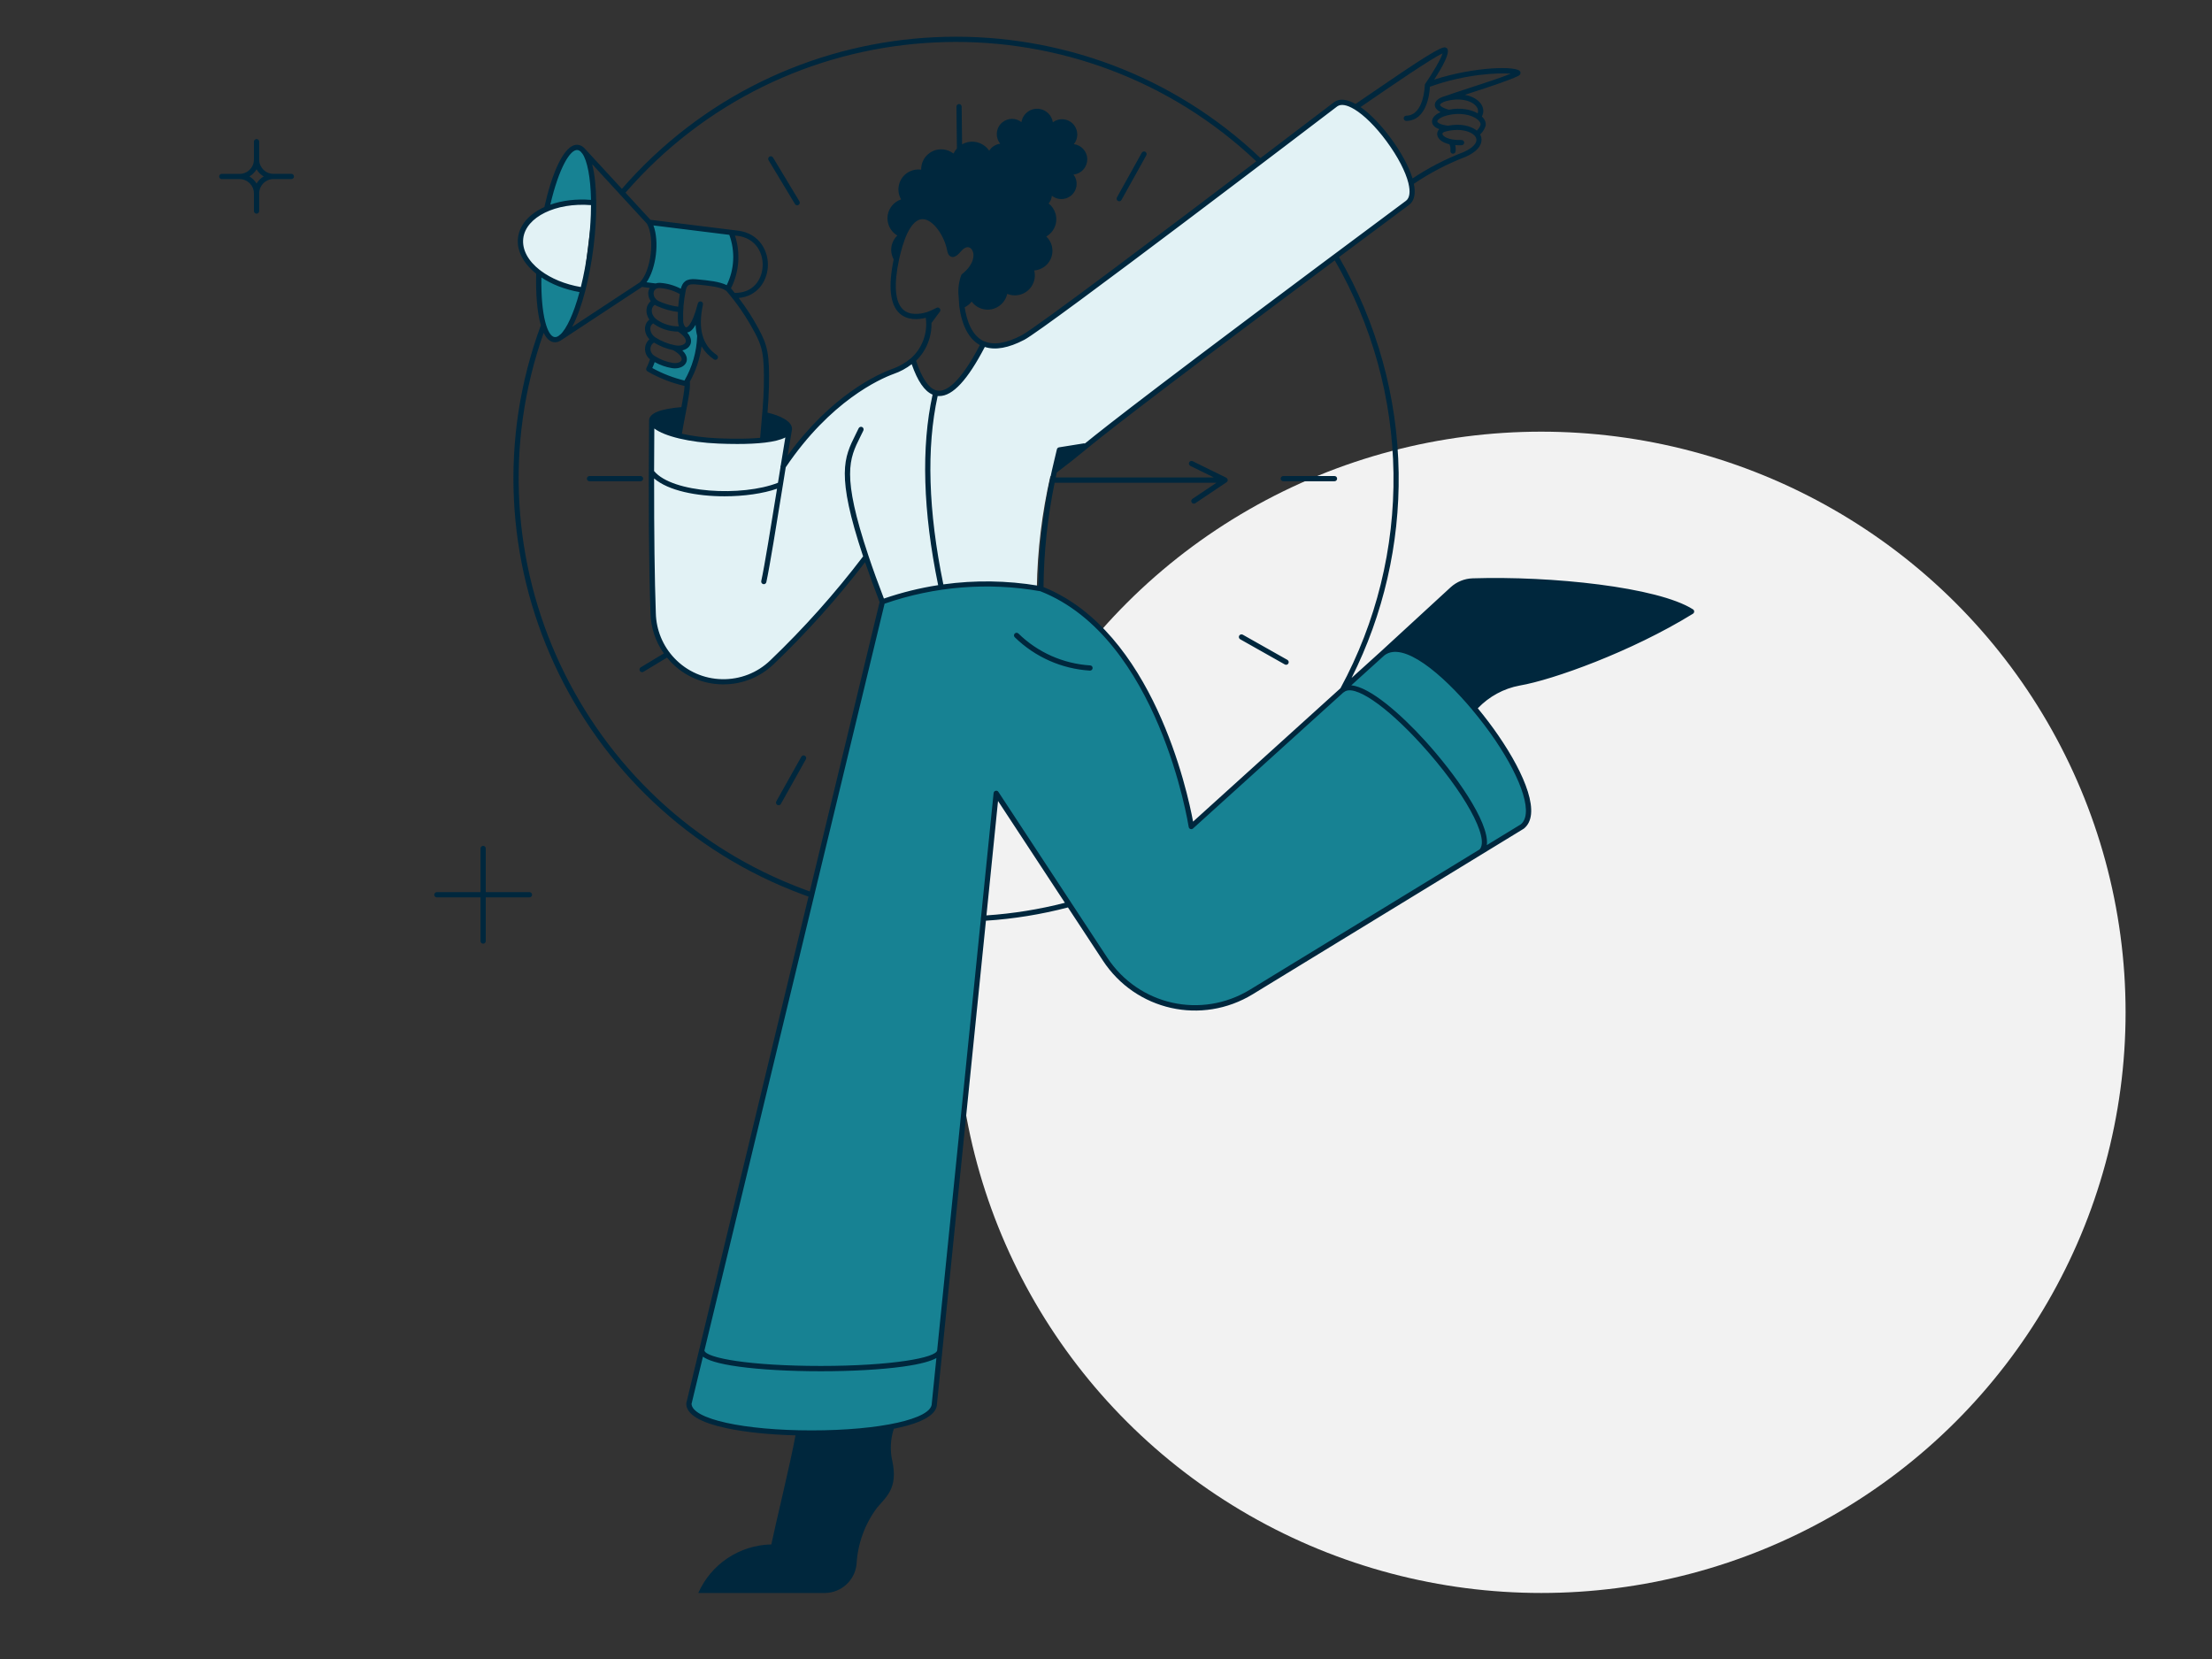
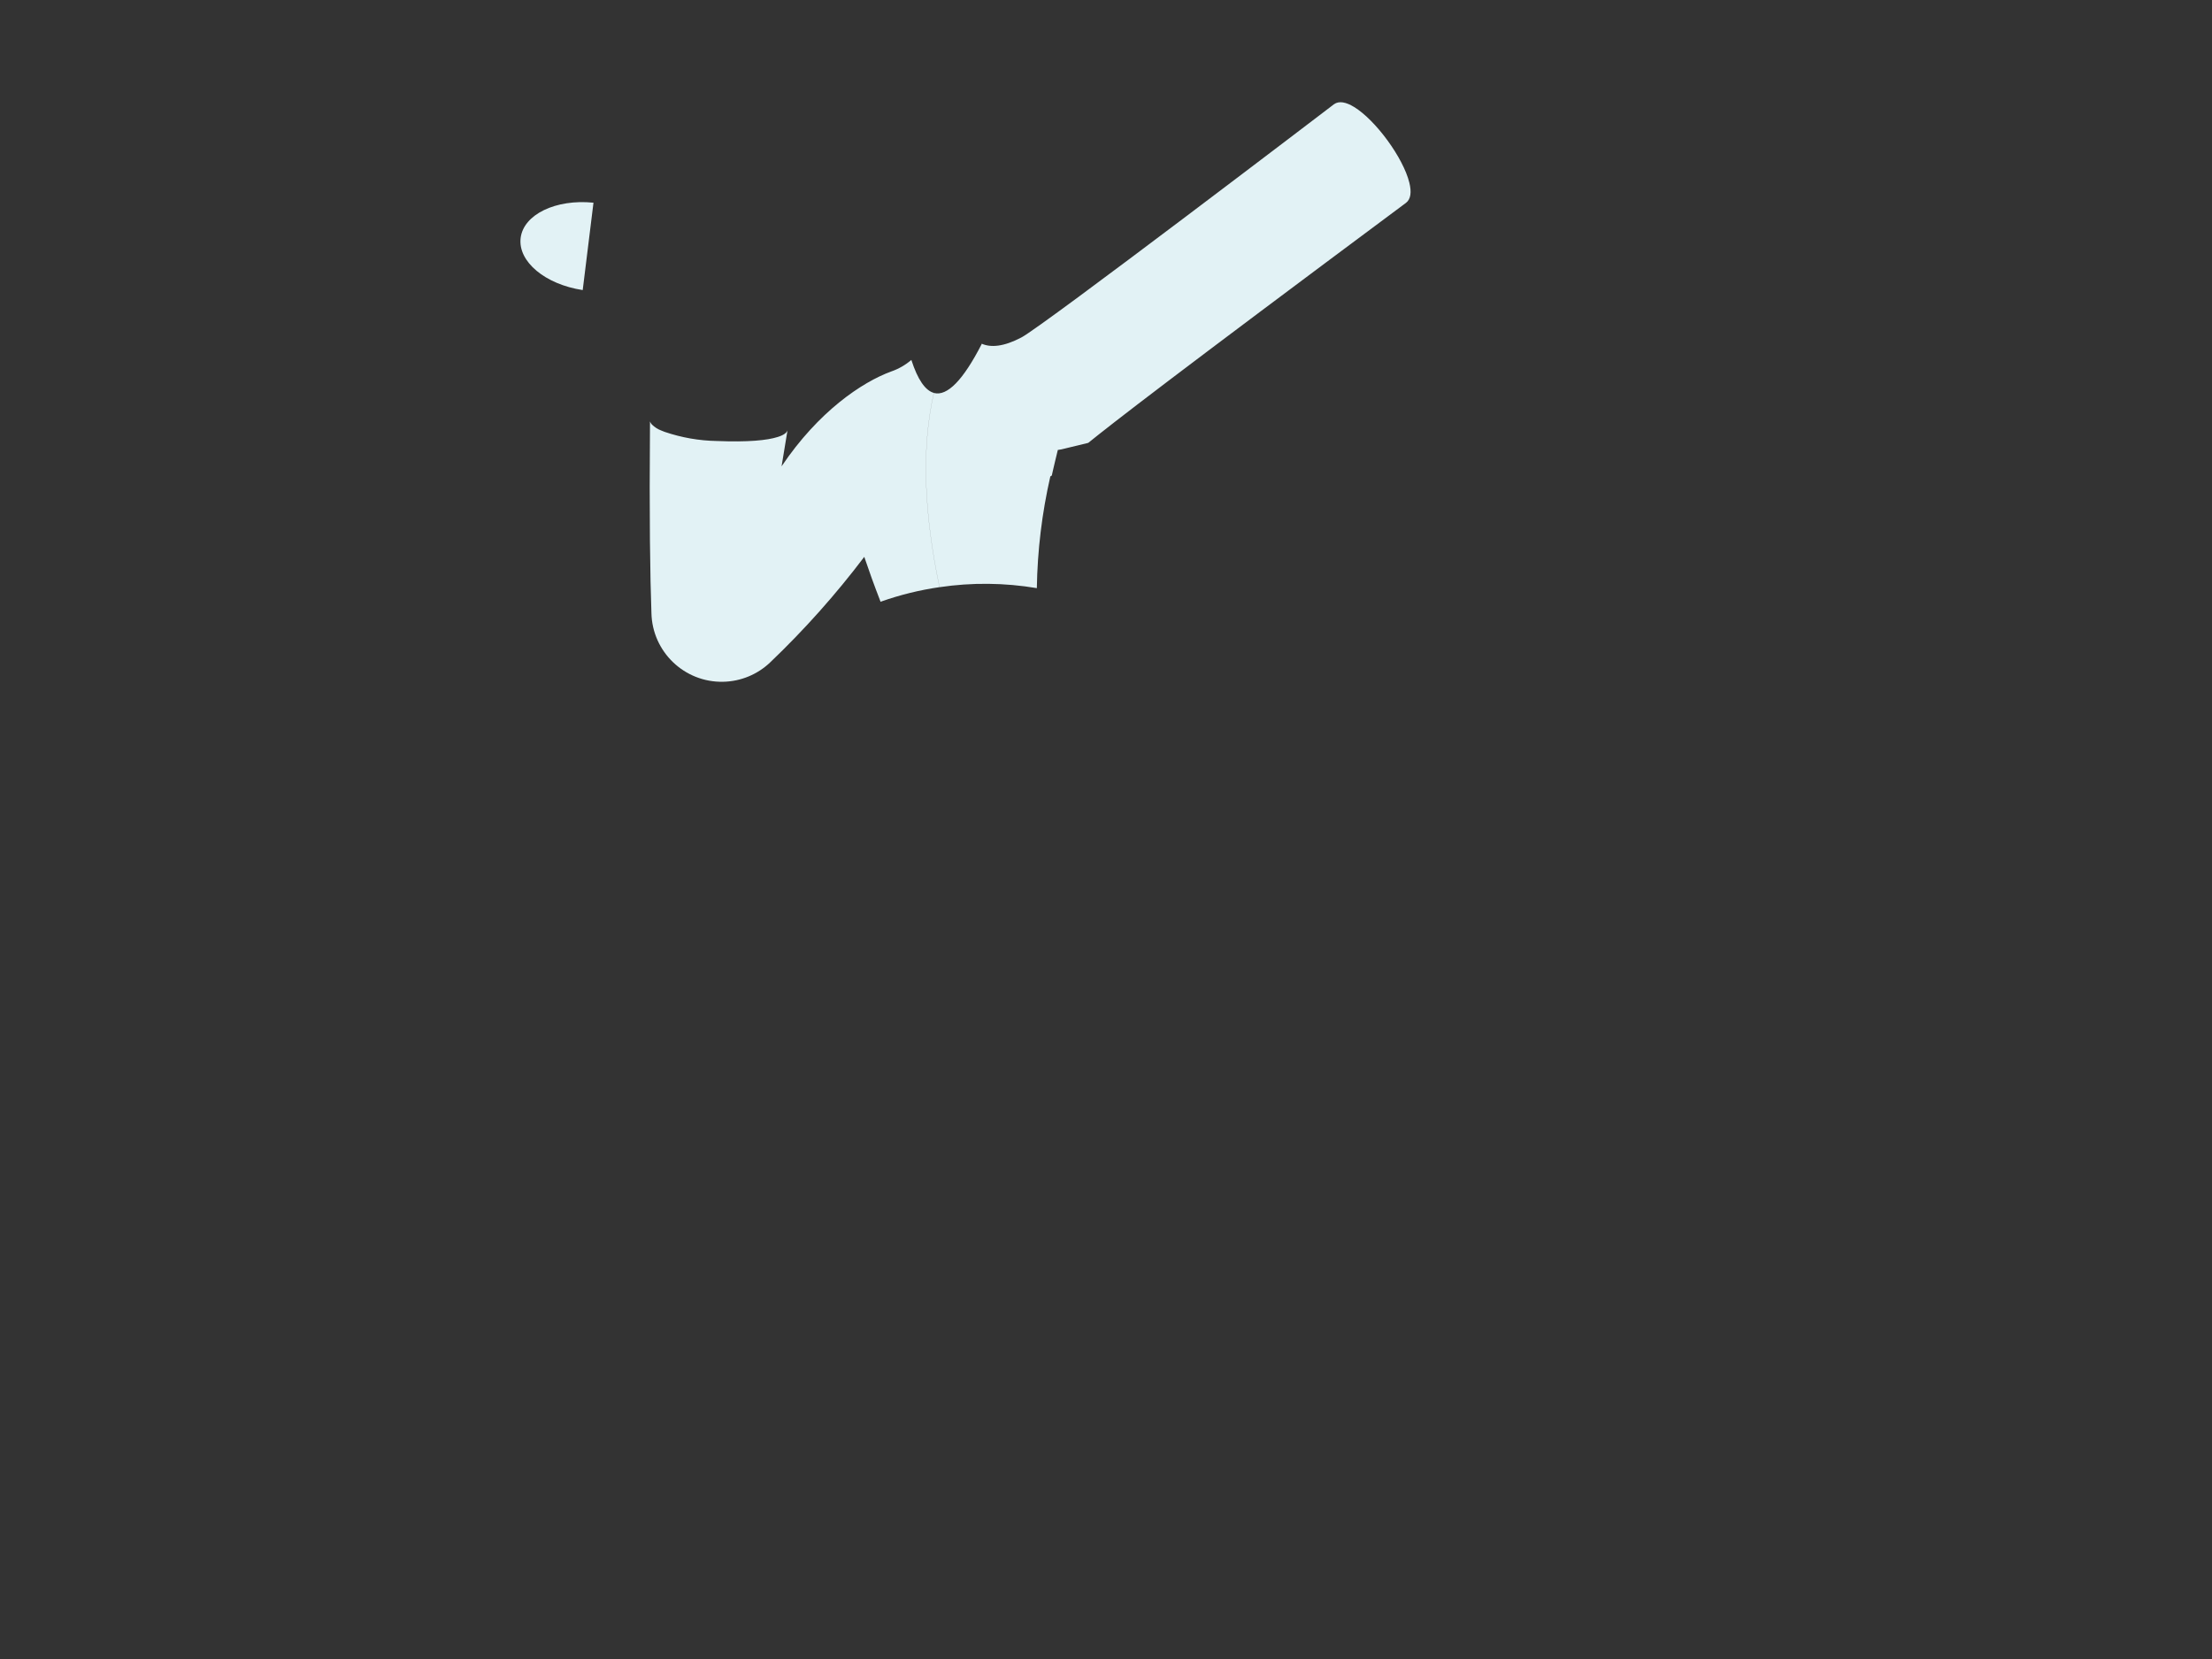
<svg xmlns="http://www.w3.org/2000/svg" id="illu-2-social-media" width="600" height="450" viewBox="0 0 600 450">
  <rect x="0" y="0" width="600" height="450" fill="#333333" stroke="none" />
-   <ellipse id="cercle_gris" cx="418.06" cy="274.59" rx="158.5" ry="157.5" style="fill:#f2f2f2;" />
-   <path id="turquoise" d="m412.88,224.22l-73.37,44.82c-13.47,8.23-31.05,4.3-39.72-8.9l-29.37-45.64-1.23,11.39-15.68,154.82c0,10.64-66.53,10.49-66.53-.05l52.48-217.5c13.8-4.87,28.62-6.09,43.03-3.53,32.94,12.86,40.75,64.53,40.75,64.53,37.98-34.38,51.66-46.75,52.42-47.43h0c10.3-8.08,47.34,39.49,37.23,47.48ZM189.9,82.48h0c-1.79,6.89-3.58,7.65-4.61,6.61-.37.11-.76.18-1.14.22,4.72,3.04,2.12,5.7-1.14,5.1,4.45,2.6,2.39,5.21-.65,4.72-1.83-.3-3.58-.97-5.15-1.96-.31,1.03-.71,2.03-1.19,2.98,3.12,1.8,6.49,3.12,10,3.91,2.34-3.87,3.65-8.28,3.8-12.81-.7-2.89-.66-5.91.1-8.79Zm-28.93-27.51h0,0s0,0,0,0Zm-4.23-14.98c-2.93-.38-6.28,6.62-8.47,16.66,4.02-1.63,8.39-2.21,12.7-1.68-.05-6.19-1.03-14.6-4.23-14.98Zm-4.61,51.49c2.12-1.68,4.28-6.4,5.97-12.85-4.32-.51-8.44-2.14-11.94-4.73-.33,10.31,1.52,21.05,5.97,17.58Zm25.61-13.89c2.55-.31,5.12.29,7.27,1.68.43-2.12.86-3.2,3.74-2.93,2.98.02,5.93.69,8.63,1.95,1.25-2.33,1.98-4.91,2.14-7.55h0c.16-2.64-.26-5.29-1.22-7.76l-22.3-2.71c2.39,4.23,1.25,13.51-2.06,16.82l3.8.49Z" style="fill:#178293;" />
  <path id="bleu_ciel" d="m160.98,54.98l-2.92,23.7c-10.13-1.53-17.6-7.69-16.84-14.1s9.55-10.64,19.75-9.6Zm92.35,51.6c-2.36-.64-4.4-3.61-6.13-8.95-1.61,1.38-3.47,2.45-5.48,3.14-7.94,2.92-19.69,10.82-29.72,25.72.63-3.9,1.2-7.34,1.61-9.77-.21.67-1.04,1.31-2.66,1.81-2.83.91-8.04,1.43-16.51,1.09-4.81-.08-9.58-.92-14.14-2.47-.33-.11-.64-.24-.93-.37-.94-.35-1.8-.9-2.51-1.6-.13-.12-.24-.27-.33-.43-.09-.12-.15-.25-.19-.4-.02,0-.03.01-.03.03-.21,26.16.03,42.04.39,51.9h0c.23,10.53,8.95,18.88,19.47,18.65,4.77-.1,9.33-1.99,12.77-5.29,9.25-8.83,17.77-18.39,25.49-28.59,1.2,3.56,2.66,7.63,4.44,12.22v-.03s.08-.03.11-.03v-.03c5.14-1.82,10.45-3.13,15.85-3.91-4.13-19.71-5-37.49-1.53-52.68Zm128.95-57.03c-1.64-6.71-9.11-16.94-14.97-20.52-2.16-1.33-4.1-1.74-5.46-.76,0,0-78.9,60.19-84.83,63.28-4.77,2.5-8.24,2.77-10.74,1.68h-.07s.09.06.09.06c-5.04,9.83-9.37,14.26-12.98,13.3-3.47,15.19-2.6,32.97,1.53,52.68h0c8.76-1.3,17.66-1.21,26.39.26.16-10.22,1.39-20.39,3.67-30.35.01-.01.04-.03.06-.04,0,.03-.01.06-.01.09l.34-.26c.09-.41.19-.81.27-1.21.31-1.47.76-3.14,1.36-5.71l.98-.16,7.27-1.76c6.74-5.44,22.38-17.62,86.17-65.09,1.36-1.01,1.54-3.01.93-5.48Z" style="fill:#e2f2f5;" />
-   <path id="bleu_fonce" d="m302.97,53.54l6.73-12.1c.19-.34.62-.46.96-.27.34.19.46.62.27.96l-6.73,12.1c-.13.23-.37.36-.62.36-.12,0-.23-.03-.34-.09-.34-.19-.46-.62-.27-.96Zm45.12,77h13.89c.39,0,.71-.32.71-.71s-.32-.71-.71-.71h-13.89c-.39,0-.71.32-.71.71s.32.71.71.71Zm-11.69,42.86l12.1,6.83c.11.06.23.09.35.09.25,0,.49-.13.62-.36.19-.34.07-.77-.27-.97l-12.1-6.83c-.34-.19-.77-.07-.97.27-.19.34-.07.77.27.97Zm-118.09,31.6c-.34-.19-.77-.07-.96.27l-6.78,12.1c-.19.34-.07.77.27.96.11.06.23.09.35.09.25,0,.49-.13.62-.36l6.78-12.1c.19-.34.07-.77-.27-.96Zm-43.86-75.17c0-.39-.32-.71-.71-.71h-13.84c-.39,0-.71.32-.71.71s.32.71.71.71h13.84c.39,0,.71-.32.71-.71Zm41.17-74.49c.13.22.37.34.61.34.12,0,.25-.03.37-.1.33-.2.44-.64.24-.97l-7.16-11.88c-.2-.34-.64-.44-.97-.24-.33.2-.44.64-.24.97l7.16,11.88Zm185.24,136.8c7.76,9.36,15.14,21.73,14.43,28.71-.18,1.72-.84,3.04-1.97,3.93l-73.49,44.89c-13.88,8.48-31.75,4.48-40.68-9.12l-9.47-14.41c-7.27,1.9-14.75,3.11-22.25,3.6l-11.82,116.65s0,.09-.01.13l-1.45,14.27c0,2.81-3.69,5.06-10.97,6.61-.24.05-.49.09-.73.14-.93,2.85-1.08,5.9-.4,8.82,1.57,7.32-1.68,9.66-4.18,12.64-3.3,4.43-5.22,9.74-5.53,15.25-.44,4.4-4.1,7.77-8.52,7.84h-34.41c3.48-7.85,11.18-12.98,19.76-13.17h.05c1.05-5.14,5.25-22.28,6.55-29.58-7.09-.2-13.6-.86-18.66-1.94-7.27-1.55-10.96-3.79-10.96-6.67,0-.06,0-.11.02-.17l3.45-14.32s0,0,0,0c0-.11.03-.21.08-.31l29.61-122.73c-.51-.18-1.02-.36-1.53-.55-62.14-23.01-94-92.25-71.08-154.41-1.06-3.64-1.39-8.92-1.26-14-3.43-2.74-5.35-6.21-4.93-9.74.43-3.58,3.13-6.51,7.15-8.34,1.9-8.55,5.27-17.37,9.17-16.87.77.1,1.44.54,2.02,1.26l9.84,10.68c1.29-1.49,2.63-2.97,3.99-4.38C218.34-.77,294.13-2.5,341.91,42.88c11.36-8.62,19.71-14.98,19.96-15.17,1.53-1.11,3.58-.77,5.82.49.91-.62,2.01-1.38,3.25-2.23,15.19-10.42,19.9-13.37,21.11-13.11.19.04.44.21.54.38.72,1.19-1.32,4.89-3.58,8.36,10.93-3.54,22.67-3.81,23.36-2.16.12.28.13.83-.55,1.16-2.55,1.24-8.05,3.03-12.91,4.61-.54.17-1.06.35-1.58.51,2.11.38,3.66,1.38,4.42,2.52.71,1.07.78,2.26.21,3.35.76.74,1.14,1.59,1.03,2.41,0,.04-.01.07-.02.1-.27.91-.8,1.73-1.49,2.38.09.16.17.31.22.48.27.75.77,3.37-4.11,5.56-4.98,1.9-9.7,4.37-14.09,7.33.52,2.52.22,4.59-1.3,5.73-6.88,5.12-13.19,9.83-19,14.16,10.29,17.76,15.89,37.98,16.18,58.51.28,19.28-4.13,38.43-12.77,55.64l7.94-7.18s0-.01.01-.01l18.94-17.42c1.63-1.48,3.74-2.34,5.94-2.41,21.31-.68,50.21,2.34,59.77,8.41.21.13.33.36.33.6,0,.24-.13.47-.34.6-16.73,10.32-38.03,17.94-46.97,19.47-4.33.79-8.34,2.98-11.38,6.17Zm-38.79-121.52c-55.11,41.14-63.41,47.93-68.57,52.15-1.92,1.57-3.44,2.82-6.85,5.39-.1.45-.19.9-.28,1.35h42.9l-6.39-3.14c-.35-.17-.5-.6-.32-.95.17-.35.6-.5.95-.32l9.12,4.48s.03.03.05.05c.07.04.13.09.18.16.02.03.04.06.06.09.04.07.06.14.08.23,0,.02.02.04.02.07,0,0,0,.01,0,.02,0,0,0,.02,0,.03,0,.11-.03.21-.07.3,0,.02-.02.03-.03.04-.05.09-.11.16-.19.21-.01,0-.02.02-.03.03l-8.47,5.68c-.12.08-.26.12-.39.12-.23,0-.45-.11-.59-.31-.22-.33-.13-.77.19-.98l6.53-4.38h-43.9c-1.91,9.3-2.93,18.8-3.02,28.3,29.69,11.97,39.08,55.56,40.57,63.62l39.98-36.18c9.7-17.86,14.67-38.04,14.38-58.36-.29-20.23-5.79-40.16-15.91-57.68Zm39.54-36.84c.03-.4-.25-.87-.76-1.31-1.54-1.32-4.97-2.19-8.86-1.01-1.44.44-2.16,1.14-2.13,1.49.02.22.57.85,2.88,1.14,0,0,.02,0,.03,0,3.41-.65,6.25.04,7.82,1.34.48-.46.84-1.03,1.04-1.66Zm-9.17-6.4c-1.39.36-1.84.87-1.84,1.06,0,.18.45.78,2.39,1.32,3.2-.64,6.01-.07,7.82.98.26-.69.05-1.28-.23-1.69-1.06-1.6-4.2-2.68-8.15-1.66Zm-23.42,1.64c2.77,1.93,5.71,5.06,8.23,8.47,2.65,3.6,4.87,7.55,5.9,10.91,4.36-2.9,9.03-5.31,13.92-7.18,2.51-1.13,3.77-2.54,3.32-3.77-.54-1.51-3.87-2.99-8.47-1.72-.35.1-.71.31-.67.62.09.57,1.49,1.73,5.18,1.63.4,0,.72.3.73.69.01.39-.3.72-.69.73-.63.02-1.21,0-1.74-.04.13.56.18,1.14.09,1.72-.05.35-.35.61-.7.61-.03,0-.07,0-.1,0-.39-.06-.66-.41-.6-.8.08-.59-.01-1.2-.26-1.75-2.17-.5-3.16-1.57-3.31-2.55-.09-.59.12-1.14.55-1.56-1.48-.54-1.91-1.31-1.96-1.95-.09-1.03.78-2.01,2.31-2.66-1.23-.66-1.56-1.39-1.56-1.96,0-1.05,1.04-1.93,2.84-2.41,1.68-.6,4-1.36,6.46-2.16,4.02-1.31,8.5-2.76,11.29-3.9-3.46-.28-12.3.08-21.92,3.54-.09,1.78-.8,9.17-6.39,9.27h-.01c-.39,0-.7-.31-.71-.7,0-.39.3-.71.7-.72,4.85-.09,5.01-8.17,5.02-8.25,0-.14.04-.28.12-.39,2.11-3.07,4.26-6.75,4.7-8.25-2.96,1.32-13.99,8.89-19.53,12.69-1.01.7-1.94,1.33-2.74,1.88Zm-91.2,63.16c-4.27,2.23-7.85,2.86-10.69,1.93-4.66,8.94-8.7,13.32-12.35,13.32-.12,0-.25,0-.37-.01-.02,0-.05,0-.07-.01-3.08,14.04-2.56,31.23,1.54,51.1,8.53-1.18,17.23-1.06,25.76.36.13-10.51,1.36-21.02,3.69-31.27,0,0,0,0,0,0,.17-.79.38-1.63.62-2.65.21-.88.45-1.88.73-3.07.07-.28.29-.49.58-.54l6.62-1.06c.13-.02.25,0,.36.05,6.28-5.1,20.15-16.02,87.13-65.87,1.03-.77,1.21-2.47.67-4.72-.01-.04-.02-.07-.02-.1-.76-3.05-2.82-7.1-5.91-11.3-2.99-4.06-6.14-7.13-8.74-8.7,0,0-.02,0-.03-.01-1.95-1.18-3.6-1.51-4.62-.77-3.21,2.45-79.01,60.25-84.91,63.33Zm-23.35,66.53c-4.13-20.06-4.63-37.43-1.51-51.67-2.2-.94-4.06-3.66-5.66-8.25-1.49,1.13-3.12,2.03-4.9,2.64-3.8,1.39-17.14,7.34-29.27,25.32-.25,1.56-.51,3.18-.78,4.84-1.68,10.42-3.59,22.23-4.48,26.31-.07.33-.37.56-.69.56-.05,0-.1,0-.15-.02-.38-.08-.62-.46-.54-.84.86-3.89,2.65-14.95,4.28-25.04-3.78,1.32-8.97,2.06-14.25,2.06-7.53,0-15.19-1.49-19.09-4.84-.02,14.97.13,27.2.46,36.48.1,4.62,1.91,9,5.1,12.33,3.39,3.54,7.96,5.54,12.86,5.64,4.9.09,9.55-1.71,13.08-5.1,9.1-8.7,17.57-18.19,25.19-28.21-7.41-22.25-5.16-26.79-2.04-33.06.27-.55.55-1.1.83-1.69.17-.35.59-.5.94-.34.35.17.5.59.34.94-.28.59-.56,1.16-.84,1.71-2.98,5.99-5.13,10.32,2.23,32.32,1.2,3.6,2.61,7.49,4.18,11.56,4.8-1.65,9.73-2.87,14.72-3.64Zm-41.45-40.05c-2.62,1.36-7.73,1.77-13.02,1.77-1.72,0-3.45-.04-5.12-.11-7.96-.33-14.62-1.98-17.4-4.09-.03,4.01-.05,7.86-.06,11.54,4.94,6.01,23.9,7.01,33.6,3.18.23-1.43.46-2.84.68-4.2-.04-.17-.01-.36.08-.52.46-2.84.88-5.44,1.24-7.57Zm-8.49-28.79c-2.07-3.89-4.57-7.55-7.44-10.89,0,0-.01,0-.01,0-.08-.04-.14-.1-.2-.17-1.42-1.02-4.9-1.35-7.73-1.62l-.39-.04c-2.25-.21-2.44.46-2.72,1.49-.59,2.75-.84,5.61-.73,8.46.03.89.47,1.65.81,1.69.02.02,1.5.06,3.17-6.5.1-.38.47-.6.85-.52.38.09.61.46.53.84-1.41,6.54-.18,11.02,3.77,13.7.32.22.41.66.19.98-.22.32-.66.41-.98.19-1.44-.98-2.55-2.16-3.36-3.54-.45,3.36-1.53,6.63-3.18,9.6.22,1.45-.42,4.93-1.34,9.69-.33,1.7-.64,3.31-.8,4.41,2.66.61,6,1.1,9.99,1.26,4.84.2,8.5.11,11.23-.14.06-.79.15-1.79.25-2.95.28-3.05.65-7.22.74-10.83.2-9.05-.48-11.11-2.63-15.11Zm-5.25-10.43c4.88.1,7.3-3.42,7.57-6.98.28-3.65-1.73-7.86-6.81-8.49l-.68-.08c1.54,4.73,1.16,9.85-1.09,14.31.35.41.67.82,1.01,1.24Zm-22.04-18.3c1.64,4.4.75,11.67-1.87,15.43l2.45.31c.35-.11.74-.17,1.16-.16,2,.12,3.93.68,5.69,1.59,0,0,0,0,0,0,.5-1.8,1.38-2.83,4.23-2.56l.39.04c2.8.27,5.9.57,7.83,1.56,2.09-4.27,2.34-9.17.7-13.65l-20.57-2.55Zm.83,20.13s.06.04.08.06c.21.17.45.32.74.44,1.63.73,3.33,1.2,5.08,1.43.08-1.15.23-2.3.43-3.44-1.68-.94-3.56-1.51-5.48-1.63-.87-.01-1.45.39-1.6,1.14-.13.64.11,1.43.76,2Zm-.28,5.12s0,0,0,0c.14.13.3.26.47.38,1.75,1.19,3.82,1.79,5.91,1.75-.17-.44-.27-.91-.28-1.37-.03-.85-.03-1.69,0-2.54-1.92-.24-3.78-.75-5.55-1.54-.28-.11-.52-.25-.75-.39-.45.32-.73.79-.79,1.39-.07.83.3,1.68.98,2.32Zm-.05,5.11c1.64,1.06,3.48,1.8,5.43,2.17,1.44.29,2.56-.2,2.81-.83.24-.59-.19-1.65-2.07-2.89-2.29-.01-4.53-.7-6.44-2-.11-.07-.21-.16-.31-.23-.54.34-.7.86-.74,1.18-.13.94.39,1.96,1.31,2.61Zm-.35,4.95s.01,0,.02,0c.12.04.22.11.3.2,1.5.92,3.09,1.52,4.78,1.79,1.25.2,2.19-.23,2.38-.76.19-.53-.27-1.54-2.19-2.65-.01,0-.02-.02-.03-.03-1.87-.39-3.65-1.09-5.28-2.08-.28.2-.53.44-.69.74-.52.99-.19,2.19.73,2.79Zm-.45,3.38c2.75,1.52,5.68,2.65,8.72,3.39,2.11-3.65,3.3-7.8,3.44-12.02,0-.02.01-.04.01-.06-.24-.94-.39-1.95-.43-3.03-.71,1.27-1.48,1.97-2.29,2.08,1.32,1.47,1.1,2.66.89,3.19-.34.84-1.16,1.43-2.2,1.67,1.46,1.39,1.3,2.58,1.11,3.11-.39,1.09-1.6,1.75-3.09,1.76-.27,0-.56-.02-.85-.07-1.65-.27-3.21-.83-4.67-1.63-.19.55-.4,1.09-.65,1.62Zm71.53-2c1.59,4.78,3.43,7.48,5.47,8.05,0,0,0,0,0,0,0,0,0,0,.01,0,.19.05.38.09.57.11,2.11.16,5.76-1.86,11.27-12.39-2.98-1.64-4.91-5.28-5.6-10.59,0,0,0-.02,0-.02,0,0,0-.01,0-.02l-.16-2.5c-.22-1.93.02-3.96.69-5.82.04-.12.12-.23.23-.31,3.39-2.7,3.18-5.11,3.03-5.78-.17-.77-.61-1.32-1.19-1.47-.63-.16-1.35.19-2,.94-.85,1-1.76,1.89-2.69,1.64-.91-.24-1.12-1.36-1.19-1.73-.72-3.86-3.74-8.41-6.57-8.49-2.43-.11-4.61,3.26-6.11,9.38l-.37,1.55s0,.01,0,.02c-1.47,6.86-1.09,11.54,1.09,13.55,1.78,1.64,4.49,1.3,6.48.72,0,0,.01,0,.02-.01.88-.33,1.75-.72,2.58-1.16.29-.15.65-.09.87.17.22.25.23.62.03.88l-2.27,3.06c.09,3.81-1.4,7.55-4.17,10.24Zm-78.8-45.55l6.76,7.34,23.78,2.95c5.74.71,8.39,5.57,8.05,10-.29,3.81-2.88,7.81-7.88,8.25,2.03,2.66,3.84,5.46,5.39,8.38,2.42,4.49,3,6.82,2.8,15.81-.05,2.23-.21,4.66-.39,6.92,3.36.77,6.91,2.38,6.64,4.65,0,.05-.03.1-.04.15,0,.02,0,.03,0,.05-.31,1.77-.7,4.11-1.13,6.76,11.9-16.45,24.54-22.07,28.28-23.44,1.94-.67,3.7-1.68,5.25-3,0,0,0,0,0,0,3.03-2.75,4.5-6.87,3.93-10.89-2.25.55-5.09.66-7.13-1.23-2.57-2.37-3.1-7.3-1.57-14.63-.68-1.22-.86-2.64-.49-3.99.26-.96.77-1.81,1.47-2.48-1.45-.85-2.44-2.35-2.63-4.08-.16-1.44.26-2.85,1.16-3.97.66-.82,1.52-1.42,2.5-1.74-.79-1.36-.96-3.01-.41-4.53.49-1.36,1.47-2.45,2.78-3.07.97-.46,2.03-.62,3.07-.47-.03-1.64.68-3.22,1.99-4.29,1.12-.92,2.53-1.34,3.97-1.2,1.04.1,2.01.49,2.81,1.12.24-.51.56-.97.93-1.38l-.13-11.33c0-.39.31-.71.7-.72h0c.39,0,.7.31.71.7l.12,10.23c.48-.27,1-.48,1.55-.6,2.29-.5,4.56.5,5.81,2.32.66-1.03,1.75-1.73,2.99-1.89-1.44-1.77-1.18-4.37.59-5.81,1.5-1.22,3.64-1.24,5.16-.05.38-2.35,2.59-3.95,4.94-3.57,1.86.3,3.31,1.77,3.58,3.63,1.82-1.38,4.41-1.02,5.79.8,1.15,1.52,1.12,3.64-.09,5.12,2.04.25,3.59,1.96,3.64,4.02.01,1.04-.36,2.06-1.05,2.84h0c-.69.79-1.65,1.28-2.69,1.39,1.39,1.82,1.04,4.41-.78,5.8-1.51,1.15-3.6,1.13-5.08-.05-.08.77-.39,1.5-.88,2.09.88.69,1.55,1.65,1.87,2.78.4,1.39.23,2.86-.48,4.13-.49.87-1.19,1.58-2.03,2.06,1.24,1.16,1.86,2.86,1.62,4.6-.35,2.54-2.44,4.42-4.89,4.6.38,1.49.11,3.09-.78,4.39-.82,1.2-2.05,2-3.47,2.27-1.05.2-2.11.09-3.08-.31-.37,1.71-1.55,3.16-3.21,3.86-.67.28-1.38.42-2.09.42s-1.4-.14-2.06-.41c-.93-.38-1.71-.99-2.29-1.78-.49.66-1.14,1.18-1.88,1.55.52,3.46,1.85,7.64,5.18,9.2.06,0,.12.01.17.04,2.53,1.1,5.93.54,10.13-1.66,3.86-2.02,39.8-29.11,63.62-47.17C293.54-.93,218.77.83,173.7,47.83c-1.38,1.44-2.74,2.94-4.05,4.45Zm-9.05-7.73c1.4,5.4,1.4,14.16.37,22.45-.5,4.02-1.26,8.09-2.21,11.77,0,0,0,.01,0,.02,0,.02-.02.04-.02.07-1.01,3.87-2.23,7.32-3.58,9.82l18.39-12.11c3.03-3.11,4.11-11.94,1.92-15.88l-7.17-7.79s-.05-.02-.07-.04c-.08-.06-.13-.14-.17-.23l-7.44-8.07Zm-11.34,10.96c3.16-1.12,6.96-1.61,11.03-1.29-.12-6.17-1.03-10.66-2.34-12.55l-.21-.22s-.07-.11-.1-.16c-.32-.34-.65-.55-1-.59-1.95-.28-5.04,4.76-7.39,14.82Zm-2.83,17.75c.1.04.18.11.25.19,2.76,2.07,6.52,3.66,10.85,4.41.81-3.24,1.51-6.96,2.02-11.04.51-4.08.73-7.84.74-11.18-9.5-.77-17.68,3.2-18.38,9.02-.37,3.1,1.38,6.16,4.51,8.6Zm.4,1.99c-.17,10.31,1.63,15.94,3.58,16.18.34.04.71-.07,1.09-.32.05-.06.1-.12.17-.17l.27-.18c1.7-1.53,3.64-5.63,5.23-11.53-4.01-.71-7.56-2.12-10.35-3.98Zm72.8,166.56l18.94-78.5c-1.46-3.79-2.78-7.41-3.94-10.81-7.52,9.8-15.84,19.1-24.76,27.63-3.71,3.56-8.55,5.5-13.67,5.5-.14,0-.28,0-.42,0-5.28-.11-10.2-2.27-13.85-6.08-.36-.38-.7-.77-1.03-1.18l-6.38,3.85c-.11.07-.24.1-.37.1-.24,0-.47-.12-.61-.34-.2-.33-.09-.77.24-.97l6.26-3.77c-2.25-3.2-3.53-6.99-3.62-10.95-.44-12.33-.57-29.89-.38-52.17,0,0,0-.01,0-.02,0,0,0,0,0,0-.03-1.97,2.93-3.2,8.77-3.67.41-2.17.78-4.39.86-5.74-3.53-.81-6.92-2.14-10.06-3.95-.33-.19-.45-.6-.28-.94.39-.75.7-1.54.96-2.34-1.31-1.02-1.76-2.91-.94-4.46.2-.37.47-.7.78-.98-.88-.94-1.33-2.15-1.17-3.31.11-.84.53-1.54,1.16-2.02-.58-.82-.86-1.79-.78-2.75.08-.91.5-1.7,1.16-2.26-.6-.84-.8-1.85-.63-2.7.07-.32.19-.61.34-.88l-2.07-.27-21.7,14.29s0,0-.01,0c-.62.46-1.25.72-1.89.72-.1,0-.2,0-.31-.02-1.16-.14-2.07-1.08-2.78-2.54-21.55,61.01,9.91,128.47,70.8,151.02.46.17.91.33,1.37.49Zm34.34,126.56c-1.45.81-4.13,1.63-9.07,2.32-5.89.81-13.81,1.26-22.29,1.26s-16.41-.45-22.29-1.26c-5.72-.79-8.42-1.77-9.67-2.7l-3.09,12.81c.17,4.1,14.12,7.19,32.57,7.19h0c18.58,0,32.59-3.12,32.59-7.27l1.25-12.35Zm34.86-123.49l-18.14-27.61-3.14,31.03c7.17-.48,14.32-1.63,21.28-3.42Zm112.45-14.43c2.9-3-4.14-15.75-15.76-28.53-9.68-10.64-18.32-16.47-20.99-14.18-.02.02-.05.02-.07.04-.03.02-.06.04-.09.05,0,0-.01,0-.02.01l-40.77,36.89c-.2.17-.47.23-.71.14-.25-.09-.42-.3-.46-.56-.08-.51-8.13-51.33-40.25-63.94-14.11-2.5-28.71-1.33-42.24,3.38l-48.87,202.57c.39,2.04,12.38,4.19,31.56,4.19s31.58-2.23,31.58-4.3c0,0,0-.01,0-.02l11.85-117.01s-.02-.06-.02-.09c0-.12.02-.22.06-.32l3.41-33.65c.03-.3.25-.55.54-.62.29-.07.6.05.76.3l29.52,44.94c8.51,12.95,25.54,16.76,38.76,8.68l62.22-38Zm-1.94-37.91c-8.19-9.74-18.76-18.74-23.87-14.76l-8.96,8.11c5.03.48,13.22,7.57,20.05,15.08,7.75,8.52,17.49,21.93,16.72,28.26l9.2-5.62c.75-.6,1.23-1.59,1.36-2.91.58-5.71-5.38-17.28-14.51-28.15Zm-103.66-12.05c-7.31-.46-14.23-3.53-19.46-8.65-.28-.27-.73-.27-1,.01-.27.28-.27.73.01,1,5.48,5.36,12.71,8.58,20.37,9.05.02,0,.03,0,.04,0,.37,0,.68-.29.71-.66.02-.39-.27-.73-.66-.75Zm-152.09,61.5h-11.85v-11.85c0-.39-.32-.71-.71-.71s-.71.32-.71.71v11.85h-11.85c-.39,0-.71.32-.71.71s.32.71.71.71h11.85v11.85c0,.39.32.71.71.71s.71-.32.71-.71v-11.85h11.85c.39,0,.71-.32.71-.71s-.32-.71-.71-.71ZM79.75,47.86c0,.39-.32.71-.71.71h-4.88c-2.11,0-3.82,1.71-3.86,3.81,0,.01,0,.03,0,.04v4.83c0,.39-.32.71-.71.71s-.71-.32-.71-.71v-4.75s-.01-.04-.01-.06c0-2.12-1.74-3.86-3.86-3.86h-4.86c-.39,0-.71-.32-.71-.71s.32-.71.71-.71h4.86c2.13,0,3.86-1.73,3.86-3.86h0s.01-.05.01-.07v-4.81c0-.39.32-.71.71-.71s.71.32.71.71v4.88s0,.03,0,.04c.03,2.1,1.74,3.81,3.85,3.81h0s0,0,0,0,0,0,0,0h4.88c.39,0,.71.32.71.71Zm-8.22,0c-.8-.46-1.47-1.13-1.94-1.94-.47.8-1.14,1.47-1.94,1.94.8.47,1.47,1.14,1.94,1.94.47-.8,1.14-1.48,1.94-1.94Z" style="fill:#00273d;" />
</svg>